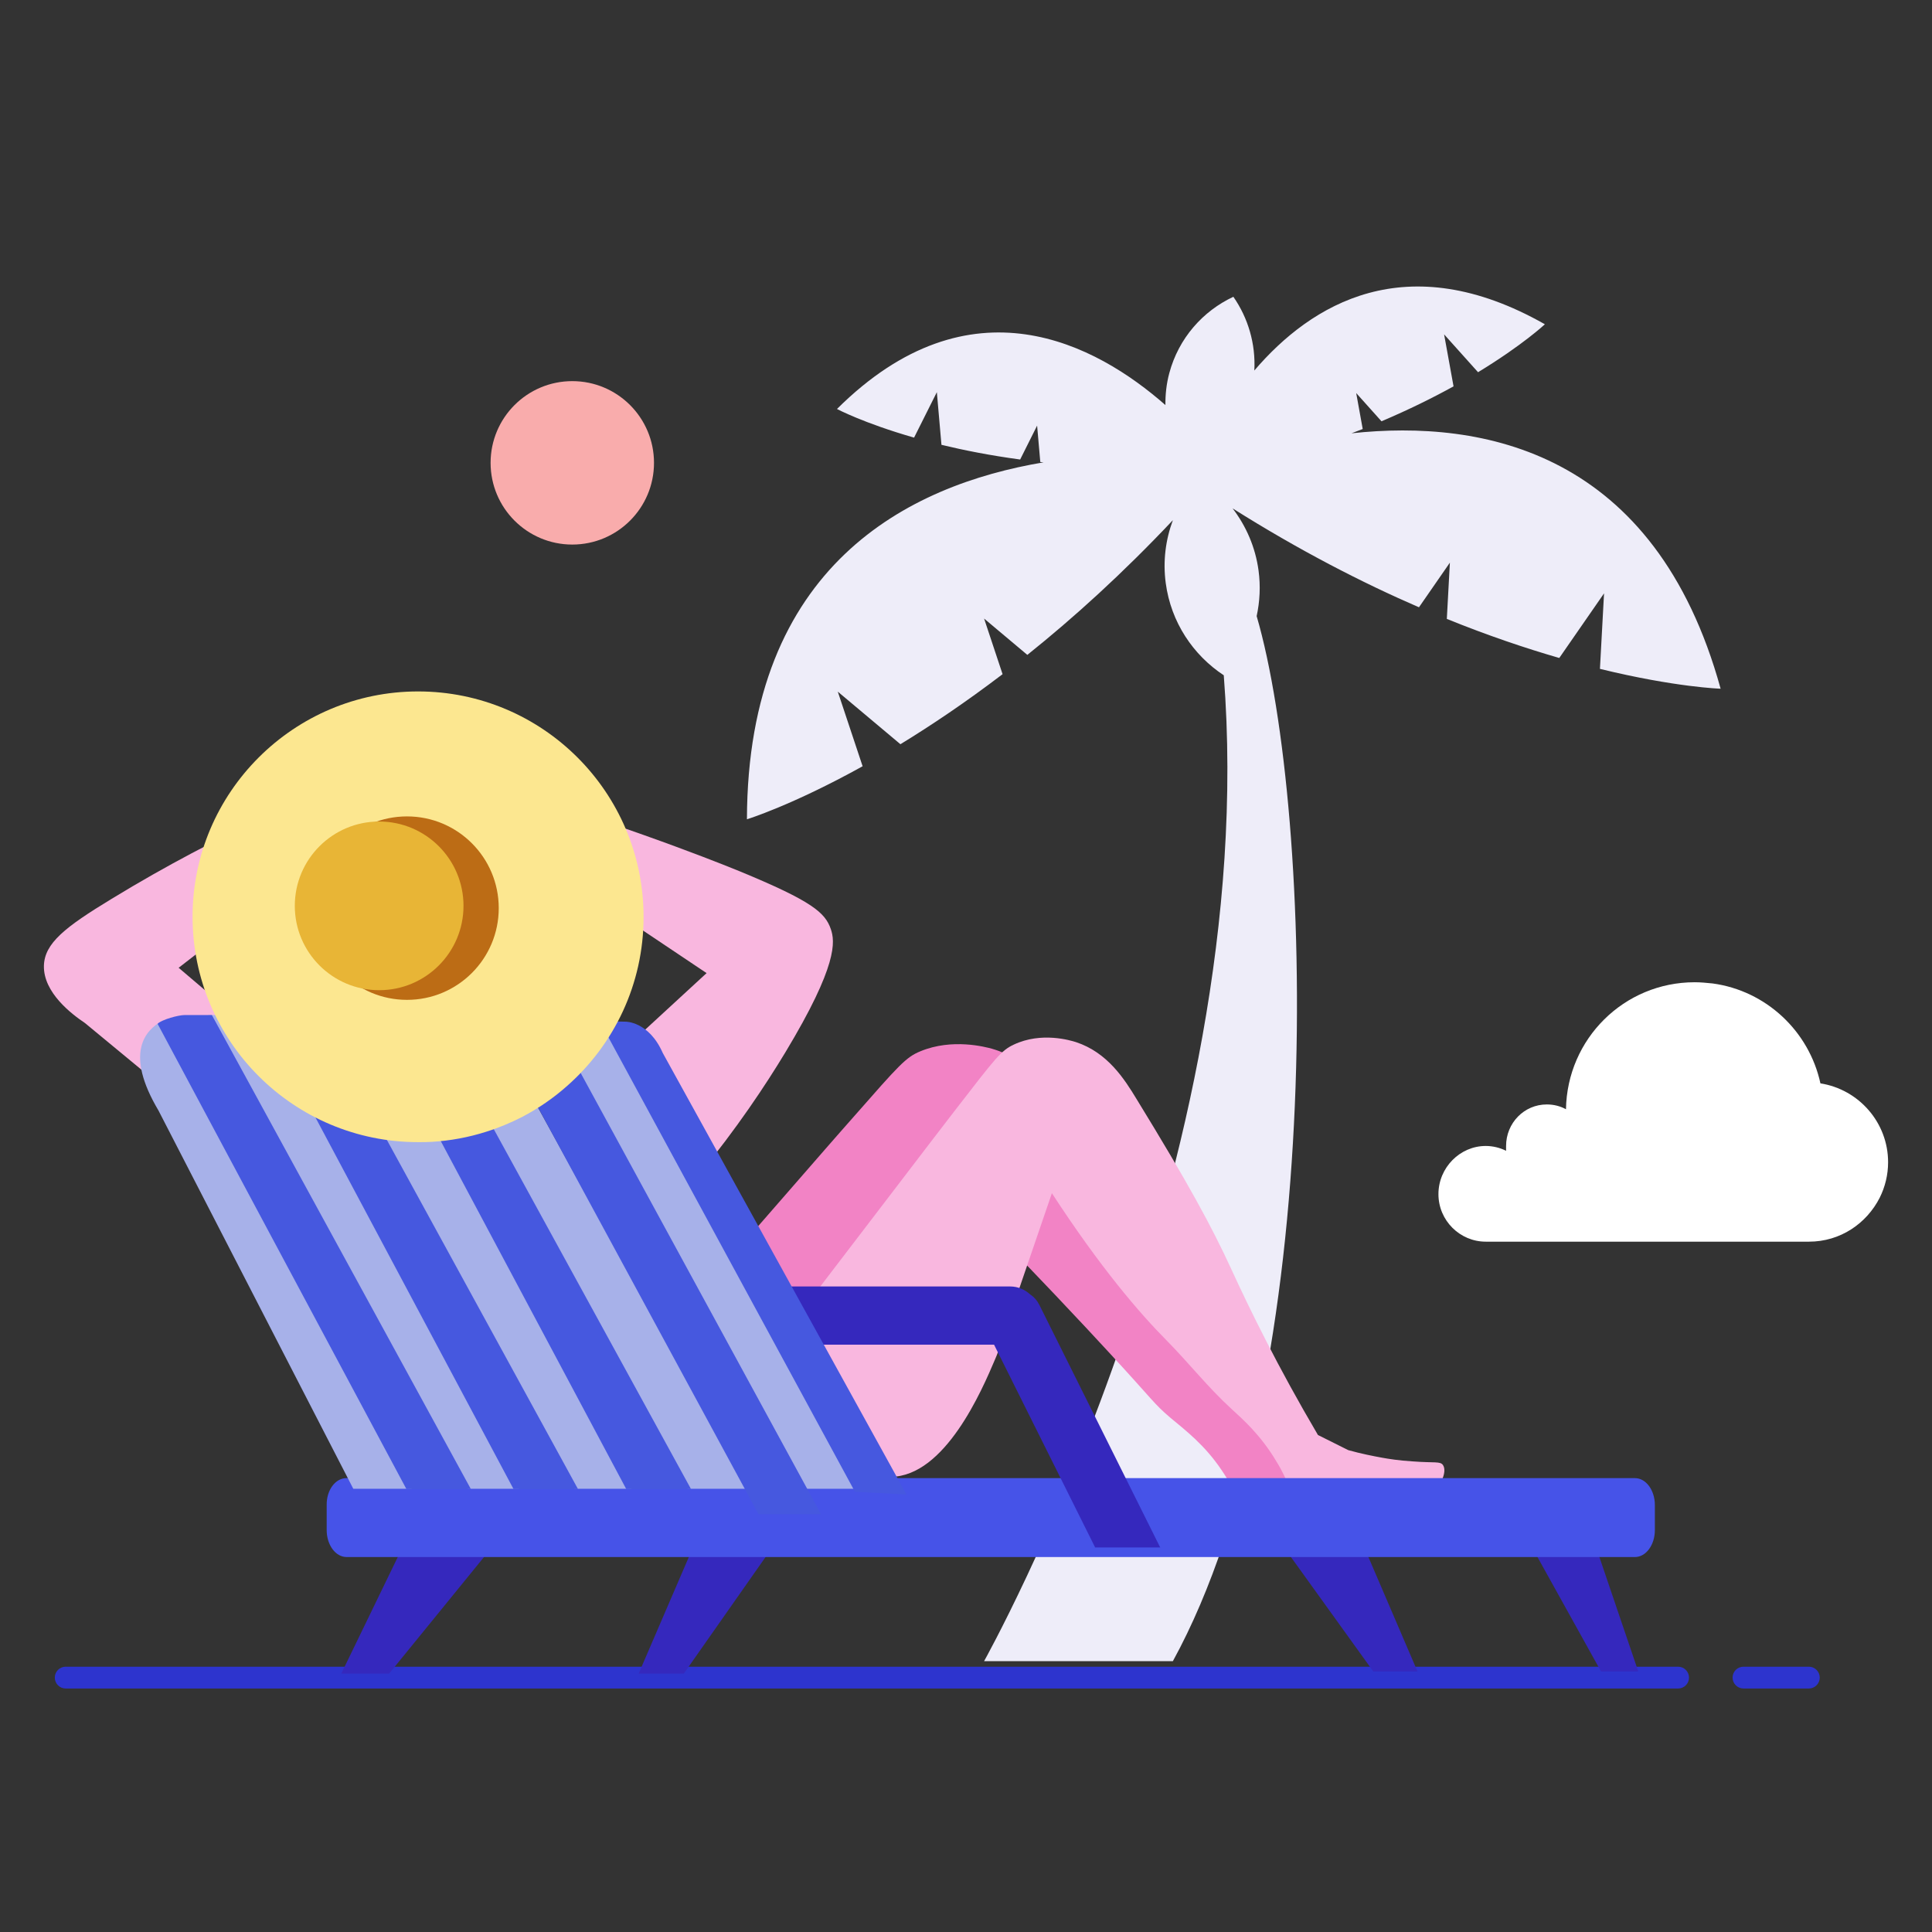
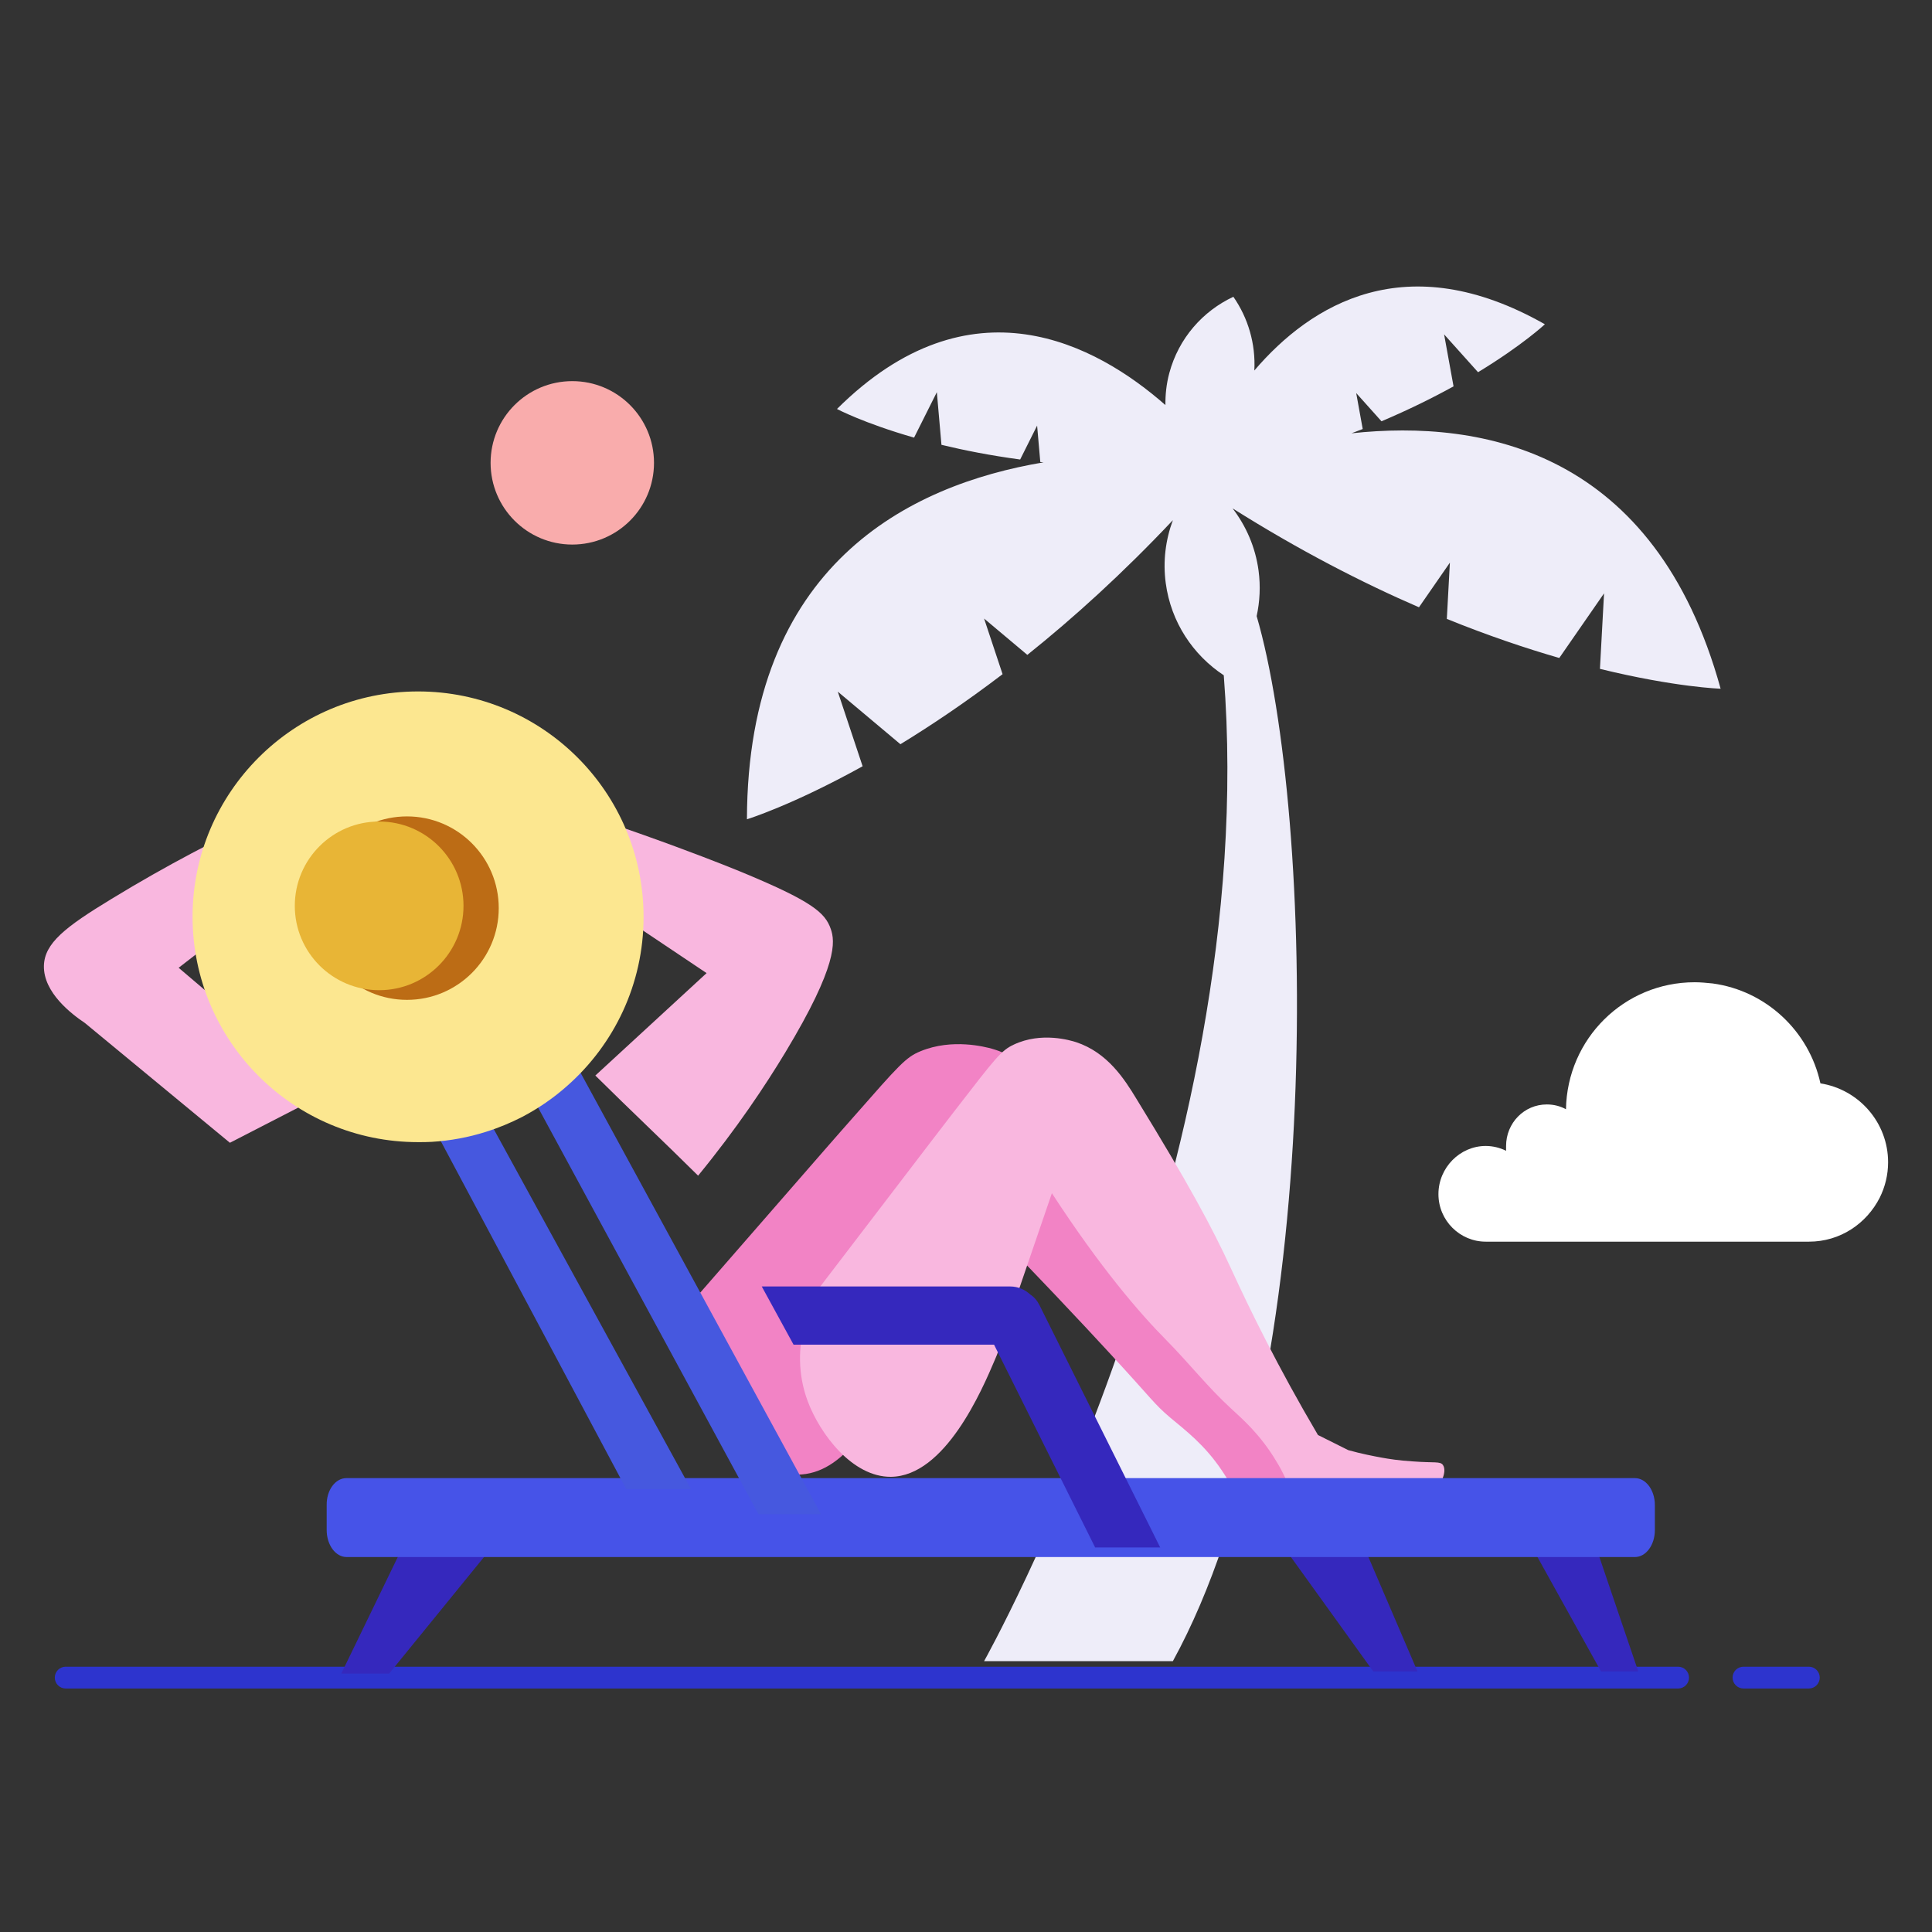
<svg xmlns="http://www.w3.org/2000/svg" viewBox="0 0 88 88" fill="none">
  <rect x="0" y="0" width="88" height="88" fill="#333333" stroke="none" />
  <path d="M65.519 54.391C65.519 55.597 66.5 56.556 67.673 56.556H82.4C83.818 56.556 85.018 55.734 85.618 54.555C85.864 54.062 86 53.513 86 52.938C86 51.128 84.664 49.62 82.918 49.346C82.4 46.961 80.436 45.124 78.009 44.795C77.737 44.768 77.464 44.74 77.191 44.74C73.973 44.74 71.382 47.317 71.328 50.525C71.082 50.388 70.782 50.306 70.455 50.306C69.418 50.306 68.6 51.156 68.6 52.197C68.6 52.252 68.6 52.334 68.6 52.389C68.6 52.389 68.6 52.389 68.6 52.417C68.328 52.28 68 52.197 67.673 52.197C66.5 52.197 65.519 53.184 65.519 54.391Z" fill="white" />
  <path fill-rule="evenodd" clip-rule="evenodd" d="M2.496 76.413C2.496 76.139 2.718 75.916 2.992 75.916L76.436 75.916C76.71 75.916 76.932 76.139 76.932 76.413C76.932 76.687 76.71 76.909 76.436 76.909L2.992 76.909C2.718 76.909 2.496 76.687 2.496 76.413Z" fill="#2D34CE" />
  <path fill-rule="evenodd" clip-rule="evenodd" d="M82.887 76.412C82.887 76.686 82.665 76.909 82.391 76.909H79.413C79.139 76.909 78.917 76.686 78.917 76.412C78.917 76.138 79.139 75.916 79.413 75.916H82.391C82.665 75.916 82.887 76.138 82.887 76.412Z" fill="#2D34CE" />
  <path d="M34.022 37.317C34.049 25.755 41.372 22.093 47.534 21.059C47.485 21.054 47.433 21.049 47.384 21.044L47.239 19.387L46.467 20.93C45.116 20.748 43.919 20.512 42.882 20.261L42.672 17.863L41.635 19.933C39.344 19.277 38.123 18.629 38.123 18.629C44.215 12.568 49.936 15.686 53.083 18.45C53.078 17.969 53.129 17.481 53.26 16.994C53.688 15.399 54.791 14.167 56.178 13.518C56.849 14.482 57.199 15.66 57.133 16.876C59.718 13.854 64.053 11.185 70.367 14.77C70.367 14.77 69.36 15.716 67.323 16.954L65.777 15.23L66.207 17.598C65.272 18.114 64.179 18.657 62.925 19.189L61.773 17.903L62.07 19.541C61.904 19.607 61.73 19.671 61.558 19.736C67.556 19.089 75.39 20.555 78.372 31.37C78.372 31.37 76.317 31.308 72.875 30.466L73.062 27.027L71.023 29.97C69.499 29.53 67.779 28.951 65.901 28.191L66.04 25.628L64.632 27.661C62.035 26.537 59.172 25.064 56.143 23.156C56.757 23.958 57.182 24.92 57.326 25.992C57.421 26.703 57.383 27.4 57.239 28.063C59.854 37.023 60.531 62.705 53.423 75.663L44.824 75.663C44.824 75.663 57.487 53.062 55.741 30.758C54.346 29.837 53.337 28.346 53.098 26.559C52.963 25.555 53.094 24.581 53.423 23.693C51.134 26.122 48.893 28.149 46.794 29.829L44.824 28.174L45.666 30.708C43.99 31.985 42.422 33.037 41.013 33.898L38.16 31.503L39.291 34.902C36.066 36.691 34.022 37.317 34.022 37.317Z" fill="#EEEDF9" />
  <path d="M29.789 21.082C29.789 23.138 28.123 24.804 26.067 24.804C24.012 24.804 22.346 23.138 22.346 21.082C22.346 19.027 24.012 17.36 26.067 17.36C28.123 17.36 29.789 19.027 29.789 21.082Z" fill="#F9ACAC" />
  <path d="M31.765 59.027L37.65 52.272C37.845 52.04 38.637 51.153 38.871 50.882C40.962 48.502 41.261 48.155 41.924 47.884C43.379 47.28 44.898 47.691 45.184 47.769C46.834 48.245 47.704 49.454 48.328 50.368C51.017 54.228 52.264 56.222 53.264 58.152C54.226 60.005 55.694 62.643 57.798 65.769C58.318 66.001 58.85 66.233 59.37 66.464C59.876 66.606 60.461 66.734 61.15 66.812C62.241 66.94 63.189 66.902 63.916 66.812C64.046 66.812 64.358 66.812 64.514 66.979C64.735 67.236 64.462 67.764 64.124 68.021C63.683 68.343 63.267 68.15 62.15 68.188C60.604 68.253 59.162 68.716 59.162 68.716C58.188 69.243 57.161 69.243 56.655 68.806C56.551 68.716 56.382 68.523 56.317 68.163C56.187 67.879 55.979 67.455 55.654 66.979C54.862 65.795 53.979 65.139 53.29 64.56C52.537 63.916 52.576 63.839 50.523 61.613C49.315 60.301 47.328 58.178 43.937 54.691C43.301 56.312 42.677 57.921 42.041 59.542C41.846 60.224 41.534 61.189 40.975 62.295C39.91 64.418 38.611 66.992 36.52 67.159C34.558 67.326 32.843 65.319 32.181 64.213C30.739 61.884 31.57 59.542 31.765 59.027Z" fill="#F283C5" />
  <path d="M14.857 49.795L8.137 44.081C10.459 42.289 12.781 40.483 15.09 38.69C16.621 37.258 18.152 35.827 19.67 34.382C17.594 35.014 15.921 35.62 14.792 36.046C14.429 36.188 10.251 37.787 5.075 40.947C2.973 42.224 2.026 42.959 2 43.991C1.974 45.217 3.272 46.197 3.868 46.597C6.074 48.415 8.266 50.234 10.472 52.052L14.857 49.795Z" fill="#F9B7DF" />
  <path d="M27.117 48.989L32.184 44.324C29.111 42.265 26.037 40.206 22.964 38.147C23.195 37.495 23.427 36.844 23.658 36.179C29.278 37.86 33.689 39.685 33.689 39.685C37.006 41.053 37.585 41.574 37.842 42.317C38.035 42.877 38.177 43.946 35.772 47.933C34.859 49.445 33.56 51.4 31.798 53.55C30.114 51.882 28.789 50.644 27.117 48.989Z" fill="#F9B7DF" />
  <path d="M37.315 58.66L42.447 51.945C42.626 51.714 43.304 50.832 43.509 50.563C45.339 48.197 45.595 47.852 46.171 47.583C47.438 46.982 48.769 47.391 49.012 47.468C50.445 47.941 51.213 49.144 51.764 50.052C54.118 53.889 55.193 55.871 56.076 57.79C56.921 59.632 58.201 62.254 60.031 65.362C60.491 65.592 60.952 65.822 61.413 66.052C62.014 66.219 62.539 66.321 62.961 66.398C63.243 66.449 63.716 66.526 64.343 66.564C65.354 66.641 65.598 66.551 65.725 66.73C65.943 67.05 65.585 67.817 65.034 68.112C64.945 68.163 64.868 68.188 64.817 68.201C64.51 68.278 64.164 68.15 62.795 68.112C62.168 68.099 61.528 68.112 60.901 68.112C60.555 68.112 60.21 68.112 59.864 68.112C59.48 67.984 59.109 67.869 58.725 67.741C58.61 67.459 58.431 67.037 58.137 66.564C57.407 65.336 56.575 64.62 56.076 64.159C55.027 63.2 54.144 62.075 53.146 61.064C51.904 59.811 50.138 57.764 47.912 54.349C47.361 55.961 46.811 57.56 46.261 59.171C45.518 61.333 45.544 61.41 45.327 61.908C44.725 63.328 43.048 67.242 40.579 67.267C38.825 67.28 37.354 65.323 36.791 63.827C35.831 61.256 37.123 58.979 37.315 58.66Z" fill="#F9B7DF" />
-   <path d="M35.978 69.341L31.148 76.229H29.09L31.978 69.52L35.978 69.341Z" fill="#3528BD" />
  <path d="M23.332 69.341L17.726 76.229H15.545L18.797 69.52L23.332 69.341Z" fill="#3528BD" />
  <path d="M68.93 68.942L72.923 76.13H74.62L72.237 69.116L68.93 68.942Z" fill="#3528BD" />
  <path d="M57.376 68.942L62.549 76.13H64.564L61.555 69.116L57.376 68.942Z" fill="#3528BD" />
  <path d="M15.775 67.327H74.471C74.971 67.327 75.377 67.876 75.377 68.553V69.694C75.377 70.371 74.971 70.921 74.471 70.921H15.785C15.286 70.921 14.88 70.371 14.88 69.694V68.553C14.869 67.876 15.275 67.327 15.775 67.327Z" fill="#4653E8" />
-   <path d="M34.697 58.597H43.364H44.101H46.016C46.365 58.597 46.688 58.739 46.921 58.959C47.102 59.075 47.245 59.243 47.348 59.45L52.846 70.485H49.883L45.278 61.248H43.364C43.351 61.248 43.325 61.248 43.312 61.248H36.146L34.697 58.597Z" fill="#3528BD" />
-   <path d="M7.396 46.494L18.754 67.812H16.092L7.218 50.582C5.665 47.969 6.607 46.921 7.396 46.494ZM24.409 46.235H27.279L38.934 67.812H36.22L24.409 46.235ZM19.494 46.235H22.182L34.08 67.812H31.317L19.494 46.235ZM14.358 46.235H17.266L28.766 67.812H26.169L14.358 46.235ZM9.482 46.235H12.131L23.631 67.812H21.305L9.482 46.235Z" fill="#A7B1E9" />
+   <path d="M34.697 58.597H44.101H46.016C46.365 58.597 46.688 58.739 46.921 58.959C47.102 59.075 47.245 59.243 47.348 59.45L52.846 70.485H49.883L45.278 61.248H43.364C43.351 61.248 43.325 61.248 43.312 61.248H36.146L34.697 58.597Z" fill="#3528BD" />
  <path d="M17.024 46.248H19.65L31.474 67.824H28.524L17.024 46.248Z" fill="#4658DF" />
-   <path d="M11.89 46.248H14.516L26.326 67.824H23.39L11.89 46.248Z" fill="#4658DF" />
-   <path d="M8.408 46.234C8.524 46.234 8.589 46.234 8.589 46.234H9.65L21.447 67.824H18.511L7.178 46.633C7.378 46.434 8.136 46.234 8.408 46.234Z" fill="#4658DF" />
  <path d="M37.398 68.972H34.55L22.575 46.88C23.371 46.88 24.567 46.88 25.363 46.88L37.398 68.972Z" fill="#4658DF" />
-   <path d="M27.313 46.511L28.488 46.536C28.488 46.536 29.549 46.511 30.188 47.962L41.29 68.074L38.941 67.947L27.313 46.511Z" fill="#4658DF" />
  <path d="M19.043 31.494C24.708 31.494 29.314 36.086 29.314 41.765C29.314 44.831 27.968 47.573 25.847 49.449C25.226 50.005 24.527 50.484 23.79 50.872C23.259 51.144 22.703 51.376 22.121 51.557C21.345 51.803 20.517 51.959 19.663 52.01C19.456 52.023 19.25 52.023 19.043 52.023C13.377 52.023 8.771 47.431 8.771 41.752C8.771 36.099 13.377 31.494 19.043 31.494Z" fill="#FCE790" />
  <path d="M18.538 45.542C16.231 45.542 14.36 43.672 14.36 41.364C14.36 39.057 16.231 37.186 18.538 37.186C20.846 37.186 22.717 39.057 22.717 41.364C22.717 43.672 20.846 45.542 18.538 45.542Z" fill="#BC6C15" />
  <path d="M17.27 45.102C15.149 45.102 13.428 43.382 13.428 41.26C13.428 39.139 15.149 37.419 17.27 37.419C19.392 37.419 21.112 39.139 21.112 41.26C21.112 43.382 19.392 45.102 17.27 45.102Z" fill="#E8B536" />
</svg>